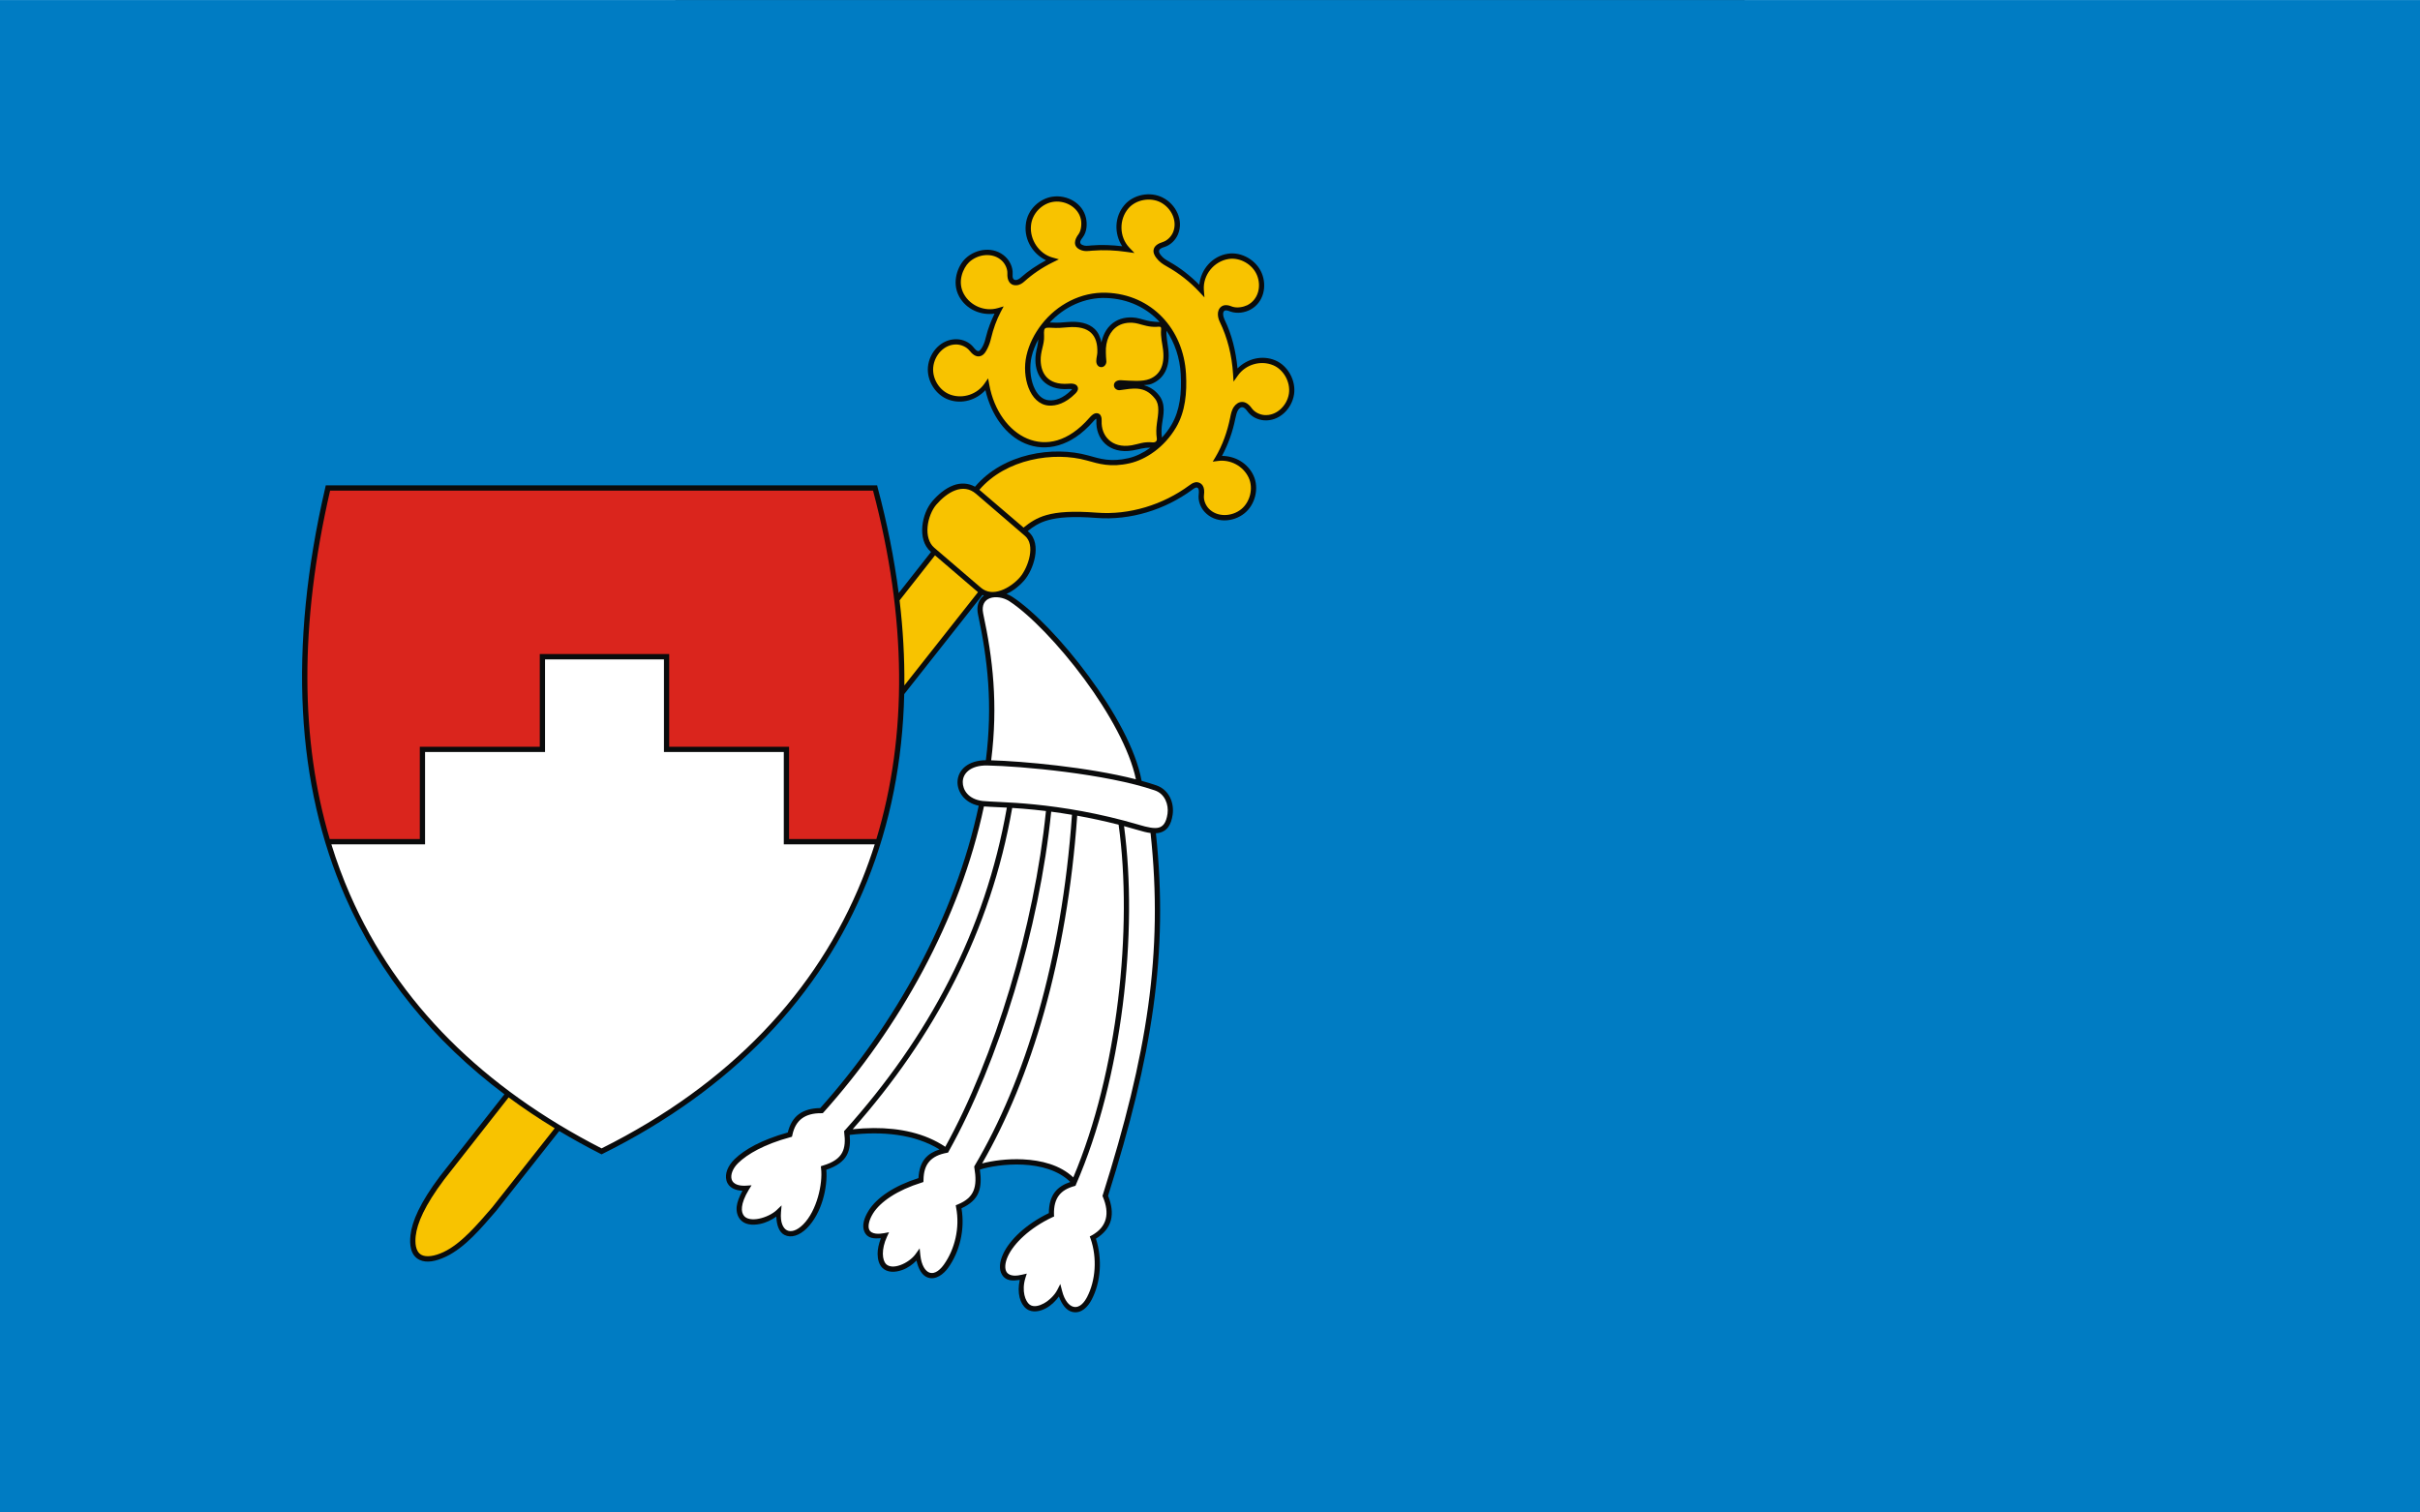
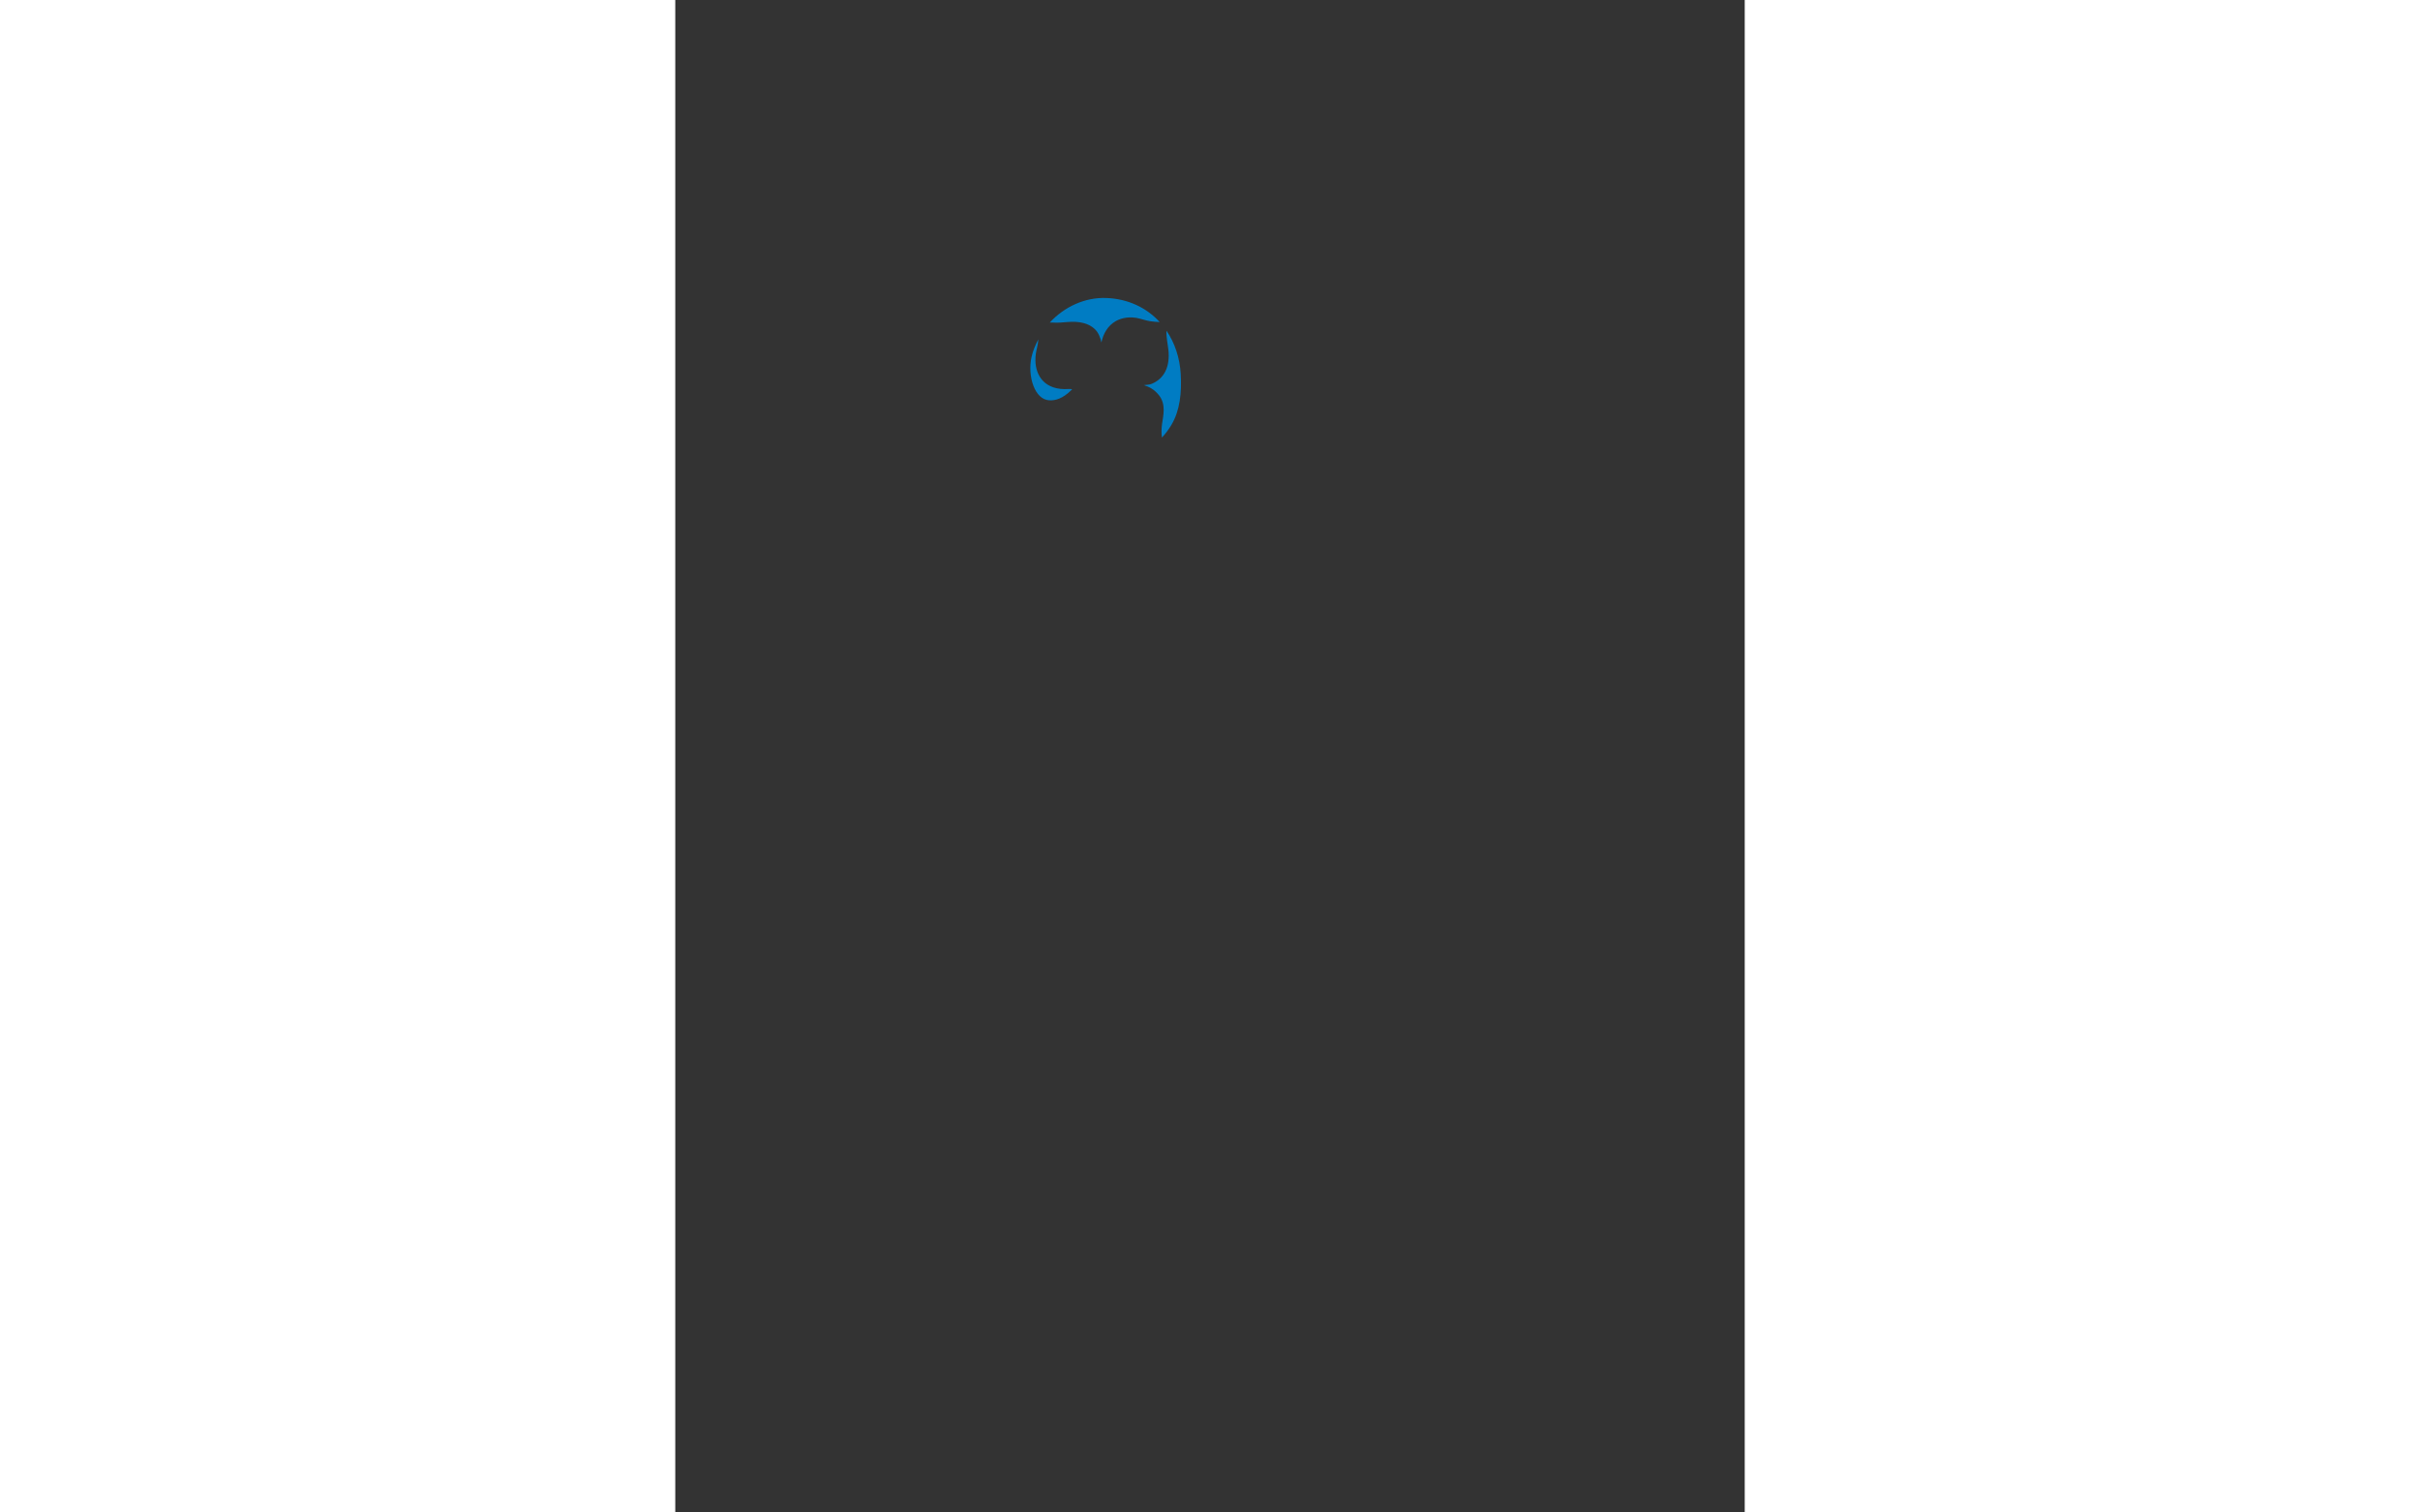
<svg xmlns="http://www.w3.org/2000/svg" xmlns:ns1="http://sodipodi.sourceforge.net/DTD/sodipodi-0.dtd" xmlns:ns2="http://www.inkscape.org/namespaces/inkscape" xml:space="preserve" width="800" height="500" style="shape-rendering:geometricPrecision; text-rendering:geometricPrecision; image-rendering:optimizeQuality; fill-rule:evenodd; clip-rule:evenodd" viewBox="0 0 210 297" id="svg2" ns1:version="0.32" ns2:version="0.45.1" ns1:docname="POL Bisztynek flag.svg" ns2:output_extension="org.inkscape.output.svg.inkscape" ns1:docbase="C:\Users\Mistrz\Desktop" version="1.0">
  <rect x="0" y="0" width="210" height="297" fill="#333333" stroke="none" />
  <ns1:namedview ns2:window-height="480" ns2:window-width="640" ns2:pageshadow="2" ns2:pageopacity="0.0" guidetolerance="10.0" gridtolerance="10.0" objecttolerance="10.0" borderopacity="1.0" bordercolor="#666666" pagecolor="#ffffff" id="base" />
  <defs id="defs4">
    <style type="text/css" id="style6">
   
    .fil0 {fill:#007CC3}
    .fil1 {fill:#0A0B0C}
    .fil2 {fill:#DA251D}
    .fil3 {fill:#F8C300}
    .fil4 {fill:white}
   
  </style>
  </defs>
  <g id="Warstwa_x0020_1" transform="matrix(2.263,0,0,2.263,-132.6,-187.534)">
-     <rect class="fil0" x="4.2132098e-005" y="82.875" width="210" height="131.25" id="rect10" style="fill:#007cc3" />
    <g id="_83571888">
-       <path id="path27" class="fil1" d="M 80.787,130.763 L 77.98,134.332 C 77.595,131.342 76.986,128.28 76.151,125.158 L 76.11,124.985 L 28.267,124.985 L 28.227,125.168 C 24.962,139.226 25.747,151.039 29.95,160.665 C 32.928,167.483 37.616,173.197 43.77,177.823 L 38.171,184.94 C 36.436,187.252 35.751,188.855 35.617,190.059 C 35.531,190.83 35.598,191.8 36.397,192.188 C 37.009,192.484 37.814,192.327 38.688,191.914 C 40.364,191.121 41.759,189.43 43.046,187.951 L 48.526,181.011 C 49.677,181.699 50.868,182.357 52.098,182.984 L 52.199,183.035 L 52.3,182.984 C 63.579,177.379 71.251,169.244 75.239,159.347 C 77.254,154.346 78.327,148.897 78.461,143.099 L 85.251,134.496 C 85.291,134.515 85.331,134.533 85.372,134.549 C 85.211,134.668 85.076,134.822 84.979,135.01 C 84.815,135.329 84.766,135.731 84.868,136.206 C 85.699,140.079 86.154,143.996 85.544,148.835 C 84.772,148.843 84.169,149.05 83.753,149.383 C 83.313,149.735 83.089,150.227 83.084,150.731 C 83.076,151.56 83.665,152.516 84.925,152.783 C 82.874,162.478 77.622,171.81 71.174,179.021 C 70.443,179.028 69.807,179.19 69.319,179.548 C 68.838,179.901 68.529,180.445 68.356,181.139 C 66.089,181.77 64.602,182.617 63.744,183.451 C 63.163,184.015 62.874,184.713 63.035,185.305 C 63.209,185.947 63.827,186.166 64.423,186.197 C 64.148,186.712 63.969,187.169 63.927,187.546 C 63.875,188.005 63.992,188.378 64.2,188.65 C 64.585,189.153 65.282,189.209 65.944,189.076 C 66.466,188.971 66.954,188.727 67.363,188.438 C 67.391,189.19 67.603,189.79 68.072,190.029 C 68.634,190.315 69.367,190.093 70.019,189.441 C 71.313,188.145 71.828,185.879 71.701,184.373 C 72.583,184.078 73.176,183.66 73.475,183.106 C 73.755,182.588 73.789,181.992 73.727,181.348 C 76.522,181.014 79.355,181.271 81.523,182.61 C 81.011,182.771 80.591,183.015 80.286,183.369 C 79.91,183.807 79.735,184.398 79.698,185.093 C 77.594,185.768 76.078,186.782 75.37,187.921 C 74.964,188.574 74.778,189.229 75.005,189.745 C 75.28,190.366 75.868,190.351 76.435,190.313 C 76.252,190.796 76.147,191.262 76.151,191.671 C 76.156,192.169 76.281,192.602 76.556,192.877 C 76.999,193.319 77.68,193.289 78.29,193.07 C 78.764,192.899 79.185,192.597 79.526,192.249 C 79.69,192.983 80,193.54 80.489,193.718 C 81.207,193.98 81.894,193.413 82.283,192.867 C 83.266,191.489 83.746,189.561 83.429,187.718 C 84.154,187.384 84.658,186.951 84.898,186.37 C 85.132,185.805 85.135,185.136 85.024,184.358 C 85.818,184.105 87.263,183.856 88.75,183.927 C 90.273,184 91.834,184.411 92.87,185.431 C 92.309,185.62 91.838,185.903 91.517,186.329 C 91.176,186.782 91.012,187.387 91.01,188.133 C 89.008,189.102 87.611,190.46 87.047,191.671 C 86.73,192.354 86.653,193.017 86.956,193.495 C 87.314,194.063 87.914,194.011 88.487,193.931 C 88.233,195.067 88.512,196.018 89.064,196.435 C 89.577,196.821 90.272,196.66 90.787,196.374 C 91.225,196.132 91.597,195.763 91.882,195.371 C 92.148,196.08 92.532,196.59 93.048,196.709 C 93.832,196.889 94.403,196.261 94.73,195.634 C 95.516,194.129 95.665,192.132 95.095,190.353 C 95.778,189.929 96.228,189.385 96.393,188.752 C 96.563,188.097 96.449,187.376 96.149,186.633 C 99.972,174.501 101.415,165.615 100.299,155.173 C 100.419,155.167 100.536,155.15 100.65,155.12 C 100.933,155.046 101.192,154.889 101.38,154.623 C 101.568,154.358 101.691,154.003 101.755,153.539 C 101.82,153.067 101.757,152.541 101.532,152.079 C 101.307,151.617 100.912,151.212 100.336,151.015 C 99.935,150.878 99.507,150.748 99.06,150.625 C 98.562,147.893 96.675,144.543 94.477,141.558 C 92.234,138.512 89.675,135.856 87.838,134.655 C 87.682,134.553 87.514,134.47 87.341,134.405 C 87.946,134.124 88.489,133.683 88.872,133.236 C 89.284,132.755 89.657,131.992 89.804,131.199 C 89.951,130.406 89.864,129.548 89.247,129.019 L 89.172,128.955 C 89.67,128.559 90.149,128.228 90.939,128.006 C 91.818,127.759 93.09,127.653 95.156,127.813 C 98.079,128.04 101.096,127.103 103.458,125.36 C 103.596,125.258 103.847,125.059 103.975,125.259 C 104.012,125.318 104.052,125.472 104.015,125.766 C 103.942,126.345 104.18,126.914 104.532,127.296 C 105.444,128.287 106.996,128.211 107.988,127.408 C 108.921,126.653 109.273,125.225 108.769,124.134 C 108.268,123.05 107.171,122.433 106.032,122.431 C 106.571,121.436 106.959,120.337 107.188,119.208 C 107.242,118.939 107.321,118.611 107.441,118.437 C 107.551,118.279 107.67,118.205 107.776,118.204 C 107.881,118.203 108.039,118.271 108.242,118.559 C 108.578,119.036 109.133,119.294 109.651,119.34 C 110.992,119.458 112.093,118.351 112.286,117.089 C 112.466,115.913 111.765,114.605 110.664,114.14 C 109.516,113.655 108.221,113.993 107.38,114.839 C 107.235,113.328 106.888,111.904 106.255,110.602 C 106.194,110.476 106.137,110.286 106.133,110.136 C 106.13,109.986 106.162,109.895 106.255,109.832 C 106.307,109.797 106.448,109.765 106.792,109.913 C 107.347,110.097 107.999,110.009 108.508,109.733 C 109.646,109.114 109.961,107.704 109.478,106.558 C 109.012,105.45 107.744,104.704 106.549,104.885 C 105.182,105.093 104.195,106.251 104.066,107.582 C 103.293,106.81 102.431,106.121 101.471,105.585 C 101.135,105.397 100.92,105.267 100.701,104.977 C 100.416,104.601 100.614,104.434 101.025,104.308 C 101.583,104.135 102.007,103.691 102.211,103.213 C 102.738,101.974 102.023,100.584 100.883,100.01 C 99.806,99.468 98.37,99.734 97.579,100.648 C 96.694,101.67 96.664,103.145 97.376,104.237 C 96.494,104.136 95.603,104.091 94.72,104.166 C 94.357,104.196 94.164,104.242 93.899,104.115 C 93.579,103.961 93.786,103.68 93.95,103.466 C 94.323,102.981 94.343,102.295 94.234,101.794 C 93.947,100.48 92.577,99.747 91.314,99.939 C 90.326,100.077 89.121,100.956 89.003,102.412 C 88.879,103.7 89.637,104.919 90.767,105.453 C 89.972,105.882 89.225,106.37 88.578,106.953 C 88.459,107.06 88.28,107.16 88.172,107.166 C 87.855,107.185 87.855,106.893 87.868,106.639 C 87.898,106.056 87.619,105.504 87.24,105.149 C 86.257,104.229 84.713,104.416 83.783,105.291 C 83.447,105.607 83.145,106.109 83.003,106.7 C 82.861,107.29 82.879,107.973 83.236,108.615 C 83.849,109.718 85.1,110.253 86.297,110.085 C 85.995,110.726 85.725,111.385 85.557,112.092 C 85.482,112.407 85.423,112.614 85.284,112.893 C 85.162,113.137 85.016,113.302 84.939,113.329 C 84.771,113.386 84.554,113.107 84.473,113.004 C 84.109,112.548 83.543,112.32 83.023,112.305 C 81.677,112.267 80.637,113.436 80.519,114.707 C 80.408,115.909 81.183,117.152 82.324,117.556 C 83.475,117.963 84.713,117.58 85.507,116.724 C 86.013,118.91 87.284,120.653 88.963,121.357 C 90.746,122.104 92.933,121.65 94.862,119.441 C 94.961,119.328 95.047,119.245 95.105,119.208 C 95.137,119.188 95.136,119.372 95.136,119.38 C 95.101,120.134 95.353,120.871 95.896,121.377 C 96.439,121.882 97.27,122.132 98.288,121.955 C 98.905,121.848 99.245,121.699 99.819,121.722 C 99.188,122.175 98.532,122.485 97.923,122.624 C 96.355,122.982 95.478,122.684 94.426,122.391 C 91.381,121.54 87.056,122.205 84.602,125.105 C 84.028,124.782 83.366,124.743 82.719,124.985 C 82.001,125.255 81.374,125.804 80.895,126.364 C 80.437,126.898 80.109,127.712 80.033,128.533 C 79.957,129.354 80.135,130.205 80.763,130.743 L 80.787,130.763 L 80.787,130.763 z " style="fill:#0a0b0c" />
      <path id="path27_0" class="fil0" d="M 95.977,108.727 C 97.895,108.793 99.498,109.58 100.63,110.815 C 100.357,110.801 100.065,110.785 99.795,110.74 C 99.481,110.688 99.182,110.59 98.876,110.511 C 98.104,110.312 97.353,110.421 96.798,110.744 C 96.131,111.133 95.728,111.816 95.572,112.589 C 95.475,112.128 95.303,111.713 94.984,111.413 C 94.465,110.925 93.67,110.719 92.592,110.815 C 92.149,110.855 91.765,110.89 91.274,110.856 C 91.206,110.851 91.153,110.858 91.091,110.856 C 92.339,109.502 94.121,108.663 95.977,108.727 L 95.977,108.727 z M 101.218,111.565 C 101.936,112.626 102.375,113.917 102.454,115.336 C 102.543,116.928 102.396,118.464 101.653,119.725 C 101.409,120.139 101.125,120.509 100.822,120.84 C 100.77,120.449 100.779,120.054 100.832,119.664 C 100.885,119.278 100.976,118.856 100.974,118.427 C 100.972,117.998 100.875,117.557 100.569,117.17 C 100.163,116.658 99.708,116.424 99.251,116.288 C 99.48,116.257 99.72,116.263 99.93,116.177 C 100.461,115.961 100.876,115.59 101.126,115.082 C 101.376,114.575 101.464,113.937 101.38,113.197 C 101.313,112.614 101.187,112.086 101.218,111.565 L 101.218,111.565 z M 90.098,112.315 C 90.078,112.536 90.054,112.755 89.997,112.994 C 89.915,113.333 89.832,113.713 89.845,114.18 C 89.862,114.794 90.041,115.441 90.504,115.924 C 90.966,116.406 91.706,116.699 92.744,116.623 C 92.885,116.613 92.965,116.632 93.028,116.643 C 93.009,116.671 93.013,116.668 92.967,116.714 C 92.213,117.468 91.552,117.639 91.041,117.606 C 90.414,117.566 89.954,117.077 89.672,116.349 C 89.391,115.621 89.321,114.677 89.51,113.836 C 89.631,113.298 89.848,112.796 90.098,112.315 L 90.098,112.315 z " style="fill:#007cc3" />
-       <path id="path27_1" class="fil2" d="M 46.837,139.622 L 46.837,147.67 L 36.427,147.67 L 36.427,155.678 L 28.614,155.678 C 26.077,147.148 25.962,137.087 28.643,125.442 L 75.755,125.442 C 78.677,136.476 78.765,146.723 76.044,155.678 L 68.468,155.678 L 68.468,147.67 L 58.068,147.67 L 58.068,139.622 L 46.837,139.622 z " style="fill:#da251d" />
-       <path id="path27_2" class="fil3" d="M 44.135,178.094 C 45.407,179.033 46.741,179.926 48.133,180.773 L 42.697,187.652 C 41.406,189.136 40.027,190.783 38.495,191.508 C 37.685,191.891 37.002,191.967 36.6,191.772 C 36.015,191.488 36.012,190.654 36.073,190.109 C 36.192,189.035 36.837,187.49 38.546,185.214 L 44.135,178.094 z M 84.863,134.253 L 78.473,142.349 C 78.495,139.945 78.357,137.482 78.059,134.966 L 81.132,131.058 L 84.797,134.198 C 84.819,134.217 84.841,134.235 84.863,134.253 L 84.863,134.253 z M 84.686,125.714 L 88.943,129.374 C 89.389,129.757 89.479,130.402 89.348,131.107 C 89.218,131.812 88.858,132.543 88.517,132.941 C 88.118,133.408 87.504,133.874 86.875,134.097 C 86.246,134.32 85.635,134.311 85.101,133.854 L 81.067,130.397 C 80.59,129.989 80.422,129.3 80.489,128.573 C 80.556,127.846 80.865,127.104 81.239,126.667 C 81.684,126.148 82.274,125.648 82.881,125.421 C 83.534,125.176 84.148,125.254 84.686,125.714 L 84.686,125.714 z M 88.815,128.65 L 84.981,125.371 C 87.294,122.679 91.443,122.026 94.305,122.826 C 95.342,123.115 96.363,123.448 98.025,123.069 C 99.436,122.747 101.028,121.689 102.049,119.957 C 102.86,118.58 103.002,116.941 102.91,115.305 C 102.695,111.459 99.959,108.406 95.997,108.27 C 93.788,108.194 91.714,109.299 90.382,111.017 C 89.767,111.811 89.291,112.727 89.064,113.734 C 88.854,114.668 88.927,115.693 89.247,116.521 C 89.567,117.349 90.164,118.007 91.01,118.062 C 91.651,118.103 92.464,117.865 93.291,117.038 C 93.419,116.91 93.503,116.798 93.534,116.653 C 93.566,116.507 93.48,116.338 93.372,116.268 C 93.157,116.126 92.928,116.15 92.703,116.166 C 91.762,116.235 91.188,115.984 90.828,115.609 C 90.468,115.233 90.316,114.702 90.301,114.169 C 90.29,113.768 90.362,113.432 90.443,113.095 C 90.524,112.758 90.616,112.415 90.595,112.01 C 90.583,111.788 90.585,111.628 90.605,111.524 C 90.632,111.386 90.706,111.325 90.838,111.311 C 90.932,111.301 91.071,111.299 91.243,111.311 C 91.775,111.348 92.192,111.31 92.632,111.27 C 93.634,111.181 94.275,111.376 94.669,111.747 C 95.064,112.118 95.249,112.693 95.217,113.48 C 95.209,113.671 95.131,113.922 95.126,114.2 C 95.121,114.475 95.286,114.747 95.592,114.727 C 95.839,114.711 96.035,114.452 95.997,114.169 C 95.97,113.965 95.966,113.697 95.957,113.46 C 95.916,112.471 96.296,111.567 97.031,111.139 C 97.468,110.884 98.091,110.785 98.754,110.956 C 99.194,111.07 99.717,111.261 100.346,111.23 C 100.618,111.217 100.777,111.158 100.751,111.453 C 100.695,112.099 100.859,112.683 100.924,113.247 C 101.001,113.923 100.922,114.469 100.721,114.879 C 100.519,115.288 100.198,115.571 99.758,115.751 C 99.123,116.009 98.184,115.909 97.264,115.862 C 96.988,115.848 96.672,115.965 96.656,116.288 C 96.644,116.542 96.897,116.759 97.173,116.724 C 97.706,116.655 98.248,116.548 98.754,116.602 C 99.261,116.656 99.742,116.856 100.214,117.454 C 100.444,117.744 100.506,118.059 100.508,118.427 C 100.51,118.794 100.442,119.2 100.386,119.602 C 100.329,120.018 100.311,120.472 100.376,120.89 C 100.4,121.04 100.36,121.119 100.305,121.174 C 100.251,121.228 100.153,121.269 99.991,121.254 C 99.22,121.184 98.815,121.402 98.207,121.508 C 97.3,121.665 96.644,121.435 96.21,121.032 C 95.776,120.628 95.563,120.034 95.592,119.4 C 95.604,119.141 95.55,118.786 95.237,118.731 C 94.934,118.677 94.697,118.931 94.517,119.136 C 92.678,121.243 90.749,121.602 89.145,120.93 C 87.542,120.258 86.249,118.504 85.841,116.247 L 85.74,115.7 L 85.425,116.156 C 84.794,117.075 83.565,117.504 82.476,117.119 C 81.531,116.785 80.883,115.745 80.976,114.747 C 81.073,113.697 81.933,112.73 83.003,112.76 C 83.393,112.772 83.858,112.962 84.118,113.287 C 84.345,113.573 84.688,113.903 85.091,113.764 C 85.399,113.658 85.55,113.373 85.689,113.095 C 85.847,112.778 85.927,112.516 86.003,112.193 C 86.194,111.392 86.467,110.639 86.834,109.933 L 87.088,109.456 L 86.571,109.608 C 85.47,109.924 84.216,109.426 83.641,108.392 C 83.347,107.861 83.318,107.311 83.439,106.811 C 83.559,106.31 83.83,105.867 84.087,105.625 C 84.856,104.902 86.144,104.751 86.926,105.483 C 87.211,105.75 87.433,106.192 87.412,106.608 C 87.385,107.142 87.584,107.658 88.203,107.621 C 88.49,107.604 88.716,107.447 88.882,107.297 C 89.601,106.649 90.433,106.085 91.345,105.635 L 91.882,105.371 L 91.304,105.209 C 90.166,104.886 89.341,103.668 89.46,102.452 C 89.545,101.389 90.447,100.473 91.498,100.37 C 92.507,100.271 93.567,100.885 93.788,101.895 C 93.873,102.283 93.822,102.884 93.585,103.192 C 93.232,103.652 93.078,104.228 93.707,104.53 C 94.095,104.717 94.425,104.65 94.761,104.621 C 95.764,104.537 96.79,104.584 97.791,104.733 L 98.44,104.824 L 97.984,104.347 C 97.117,103.426 97.08,101.915 97.923,100.942 C 98.572,100.193 99.796,99.97 100.68,100.415 C 101.623,100.889 102.204,102.044 101.785,103.03 C 101.632,103.389 101.292,103.748 100.893,103.871 C 100.465,104.003 100.189,104.204 100.113,104.489 C 100.036,104.774 100.173,105.035 100.336,105.25 C 100.605,105.605 100.901,105.796 101.248,105.99 C 102.3,106.577 103.257,107.325 104.066,108.199 L 104.512,108.676 L 104.461,108.027 C 104.367,106.741 105.328,105.537 106.62,105.341 C 107.609,105.191 108.675,105.809 109.063,106.73 C 109.475,107.708 109.187,108.874 108.222,109.355 C 107.866,109.52 107.357,109.615 106.954,109.487 C 106.558,109.32 106.239,109.296 106.002,109.456 C 105.756,109.622 105.672,109.901 105.677,110.145 C 105.683,110.389 105.753,110.616 105.84,110.794 C 106.51,112.174 106.892,113.695 106.995,115.335 L 107.036,115.984 L 107.411,115.457 C 108.076,114.505 109.378,114.099 110.482,114.565 C 111.397,114.951 111.99,116.046 111.84,117.028 C 111.681,118.07 110.758,118.977 109.691,118.883 C 109.302,118.848 108.857,118.636 108.617,118.295 C 108.365,117.936 108.076,117.744 107.776,117.747 C 107.475,117.751 107.228,117.938 107.066,118.173 C 106.859,118.473 106.796,118.849 106.742,119.116 C 106.496,120.327 106.081,121.5 105.475,122.522 L 105.231,122.927 L 105.698,122.866 C 106.767,122.725 107.883,123.308 108.353,124.326 C 108.769,125.226 108.475,126.428 107.705,127.052 C 106.885,127.716 105.592,127.769 104.867,126.981 C 104.602,126.694 104.419,126.24 104.471,125.826 C 104.515,125.478 104.488,125.206 104.36,125.005 C 104.207,124.766 103.925,124.677 103.711,124.721 C 103.497,124.765 103.323,124.892 103.184,124.995 C 100.909,126.673 97.988,127.574 95.186,127.356 C 93.091,127.194 91.774,127.291 90.818,127.559 C 89.921,127.811 89.352,128.219 88.815,128.65 L 88.815,128.65 z " style="fill:#f8c300" />
-       <path id="path27_3" class="fil4" d="M 28.753,156.133 L 36.883,156.133 L 36.883,148.125 L 47.293,148.125 L 47.293,140.088 L 57.612,140.088 L 57.612,148.125 L 68.011,148.125 L 68.011,156.133 L 75.903,156.133 C 75.577,157.164 75.214,158.178 74.813,159.174 C 70.881,168.933 63.337,176.956 52.199,182.517 C 41.999,177.29 34.507,169.965 30.366,160.481 C 29.754,159.08 29.216,157.63 28.753,156.133 L 28.753,156.133 z M 85.22,183.822 C 89.48,176.443 92.595,166.123 93.47,153.65 C 94.594,153.851 95.798,154.106 97.064,154.431 C 98.305,163.416 96.996,175.885 93.131,185.035 C 91.98,183.945 90.328,183.545 88.77,183.47 C 87.401,183.404 86.101,183.588 85.22,183.822 z M 97.535,154.555 C 97.933,154.662 98.336,154.775 98.744,154.896 C 99.126,155.01 99.491,155.11 99.835,155.153 C 100.96,165.575 99.53,174.388 95.693,186.552 L 95.663,186.633 L 95.693,186.714 C 96,187.431 96.091,188.083 95.947,188.639 C 95.802,189.196 95.431,189.679 94.73,190.069 L 94.558,190.16 L 94.629,190.342 C 95.218,192.036 95.066,194.001 94.325,195.421 C 94.103,195.845 93.702,196.389 93.149,196.262 C 92.779,196.177 92.373,195.739 92.156,194.873 L 92.004,194.285 L 91.73,194.823 C 91.512,195.242 91.053,195.703 90.575,195.968 C 90.225,196.161 89.697,196.34 89.338,196.069 C 88.977,195.797 88.629,194.899 88.973,193.768 L 89.095,193.383 L 88.699,193.475 C 88.291,193.574 87.612,193.67 87.341,193.241 C 87.17,192.97 87.182,192.467 87.463,191.863 C 87.968,190.776 89.332,189.423 91.325,188.488 L 91.466,188.427 L 91.456,188.275 C 91.433,187.518 91.591,186.988 91.882,186.602 C 92.173,186.216 92.615,185.959 93.22,185.791 L 93.322,185.761 L 93.362,185.66 C 97.393,176.427 98.766,163.77 97.535,154.555 L 97.535,154.555 z M 82.023,182.38 C 80.254,181.193 78.067,180.744 75.816,180.754 C 75.212,180.756 74.597,180.792 73.988,180.855 C 81.101,172.822 85.969,163.646 87.83,152.976 C 88.402,153.012 89.051,153.06 89.764,153.133 C 90.082,153.165 90.414,153.202 90.759,153.244 C 89.747,163.242 86.3,174.645 82.023,182.38 L 82.023,182.38 z M 91.214,153.301 C 91.785,153.376 92.387,153.465 93.016,153.572 C 92.132,166.244 88.92,176.683 84.574,184.018 L 84.533,184.088 L 84.544,184.18 C 84.69,185.033 84.681,185.683 84.473,186.187 C 84.264,186.69 83.86,187.072 83.104,187.383 L 82.932,187.454 L 82.962,187.646 C 83.31,189.4 82.842,191.283 81.908,192.593 C 81.642,192.966 81.16,193.481 80.641,193.292 C 80.298,193.167 79.957,192.681 79.861,191.792 L 79.8,191.194 L 79.445,191.69 C 79.174,192.072 78.646,192.457 78.127,192.643 C 77.609,192.83 77.145,192.816 76.881,192.552 C 76.73,192.401 76.611,192.088 76.607,191.67 C 76.603,191.252 76.711,190.732 76.962,190.19 L 77.144,189.795 L 76.708,189.876 C 76.329,189.946 75.619,190.01 75.421,189.562 C 75.296,189.279 75.393,188.746 75.755,188.163 C 76.385,187.15 77.862,186.141 79.972,185.487 L 80.124,185.436 L 80.134,185.264 C 80.142,184.558 80.305,184.041 80.631,183.663 C 80.957,183.284 81.459,183.031 82.162,182.903 L 82.263,182.882 L 82.314,182.791 C 86.68,174.979 90.187,163.447 91.214,153.301 L 91.214,153.301 z M 85.377,152.846 C 85.686,152.871 86.157,152.888 86.794,152.92 C 86.972,152.929 87.163,152.938 87.366,152.949 C 85.485,163.682 80.559,172.884 73.313,180.946 L 73.242,181.017 L 73.252,181.129 C 73.347,181.839 73.321,182.427 73.07,182.892 C 72.818,183.358 72.33,183.734 71.407,184.007 L 71.225,184.068 L 71.245,184.261 C 71.404,185.589 70.877,187.932 69.694,189.116 C 69.124,189.687 68.617,189.792 68.285,189.623 C 67.954,189.454 67.691,188.948 67.768,188.062 L 67.819,187.464 L 67.383,187.879 C 67.041,188.203 66.428,188.504 65.853,188.619 C 65.277,188.735 64.778,188.657 64.555,188.366 C 64.418,188.186 64.342,187.96 64.383,187.595 C 64.424,187.231 64.594,186.733 64.981,186.095 L 65.214,185.72 L 64.768,185.751 C 64.309,185.784 63.627,185.721 63.481,185.183 C 63.383,184.823 63.56,184.269 64.058,183.784 C 64.852,183.013 66.307,182.163 68.589,181.544 L 68.721,181.504 L 68.751,181.372 C 68.895,180.685 69.179,180.216 69.593,179.912 C 70.007,179.609 70.57,179.456 71.285,179.466 L 71.387,179.466 L 71.458,179.395 C 77.99,172.113 83.304,162.679 85.377,152.846 L 85.377,152.846 z M 86.007,148.843 C 86.615,143.968 86.148,140.002 85.314,136.114 C 85.229,135.716 85.277,135.422 85.385,135.212 C 85.493,135.002 85.669,134.863 85.902,134.776 C 86.368,134.603 87.057,134.695 87.584,135.04 C 89.325,136.177 91.893,138.817 94.112,141.831 C 96.228,144.704 98.032,147.931 98.564,150.492 C 94.397,149.427 88.742,148.924 86.007,148.843 L 86.007,148.843 z M 85.669,149.291 C 88.577,149.345 95.993,150.012 100.194,151.45 C 100.653,151.607 100.947,151.913 101.126,152.281 C 101.306,152.65 101.362,153.081 101.309,153.467 C 101.251,153.884 101.144,154.166 101.015,154.349 C 100.885,154.532 100.733,154.633 100.538,154.684 C 100.15,154.785 99.551,154.653 98.866,154.45 C 95.347,153.407 92.201,152.92 89.804,152.677 C 88.606,152.555 87.601,152.502 86.824,152.464 C 86.048,152.425 85.497,152.401 85.263,152.373 C 84.001,152.218 83.534,151.391 83.54,150.73 C 83.543,150.357 83.699,150.008 84.037,149.737 C 84.375,149.467 84.911,149.277 85.669,149.291 z " style="fill:#ffffff" />
    </g>
  </g>
</svg>